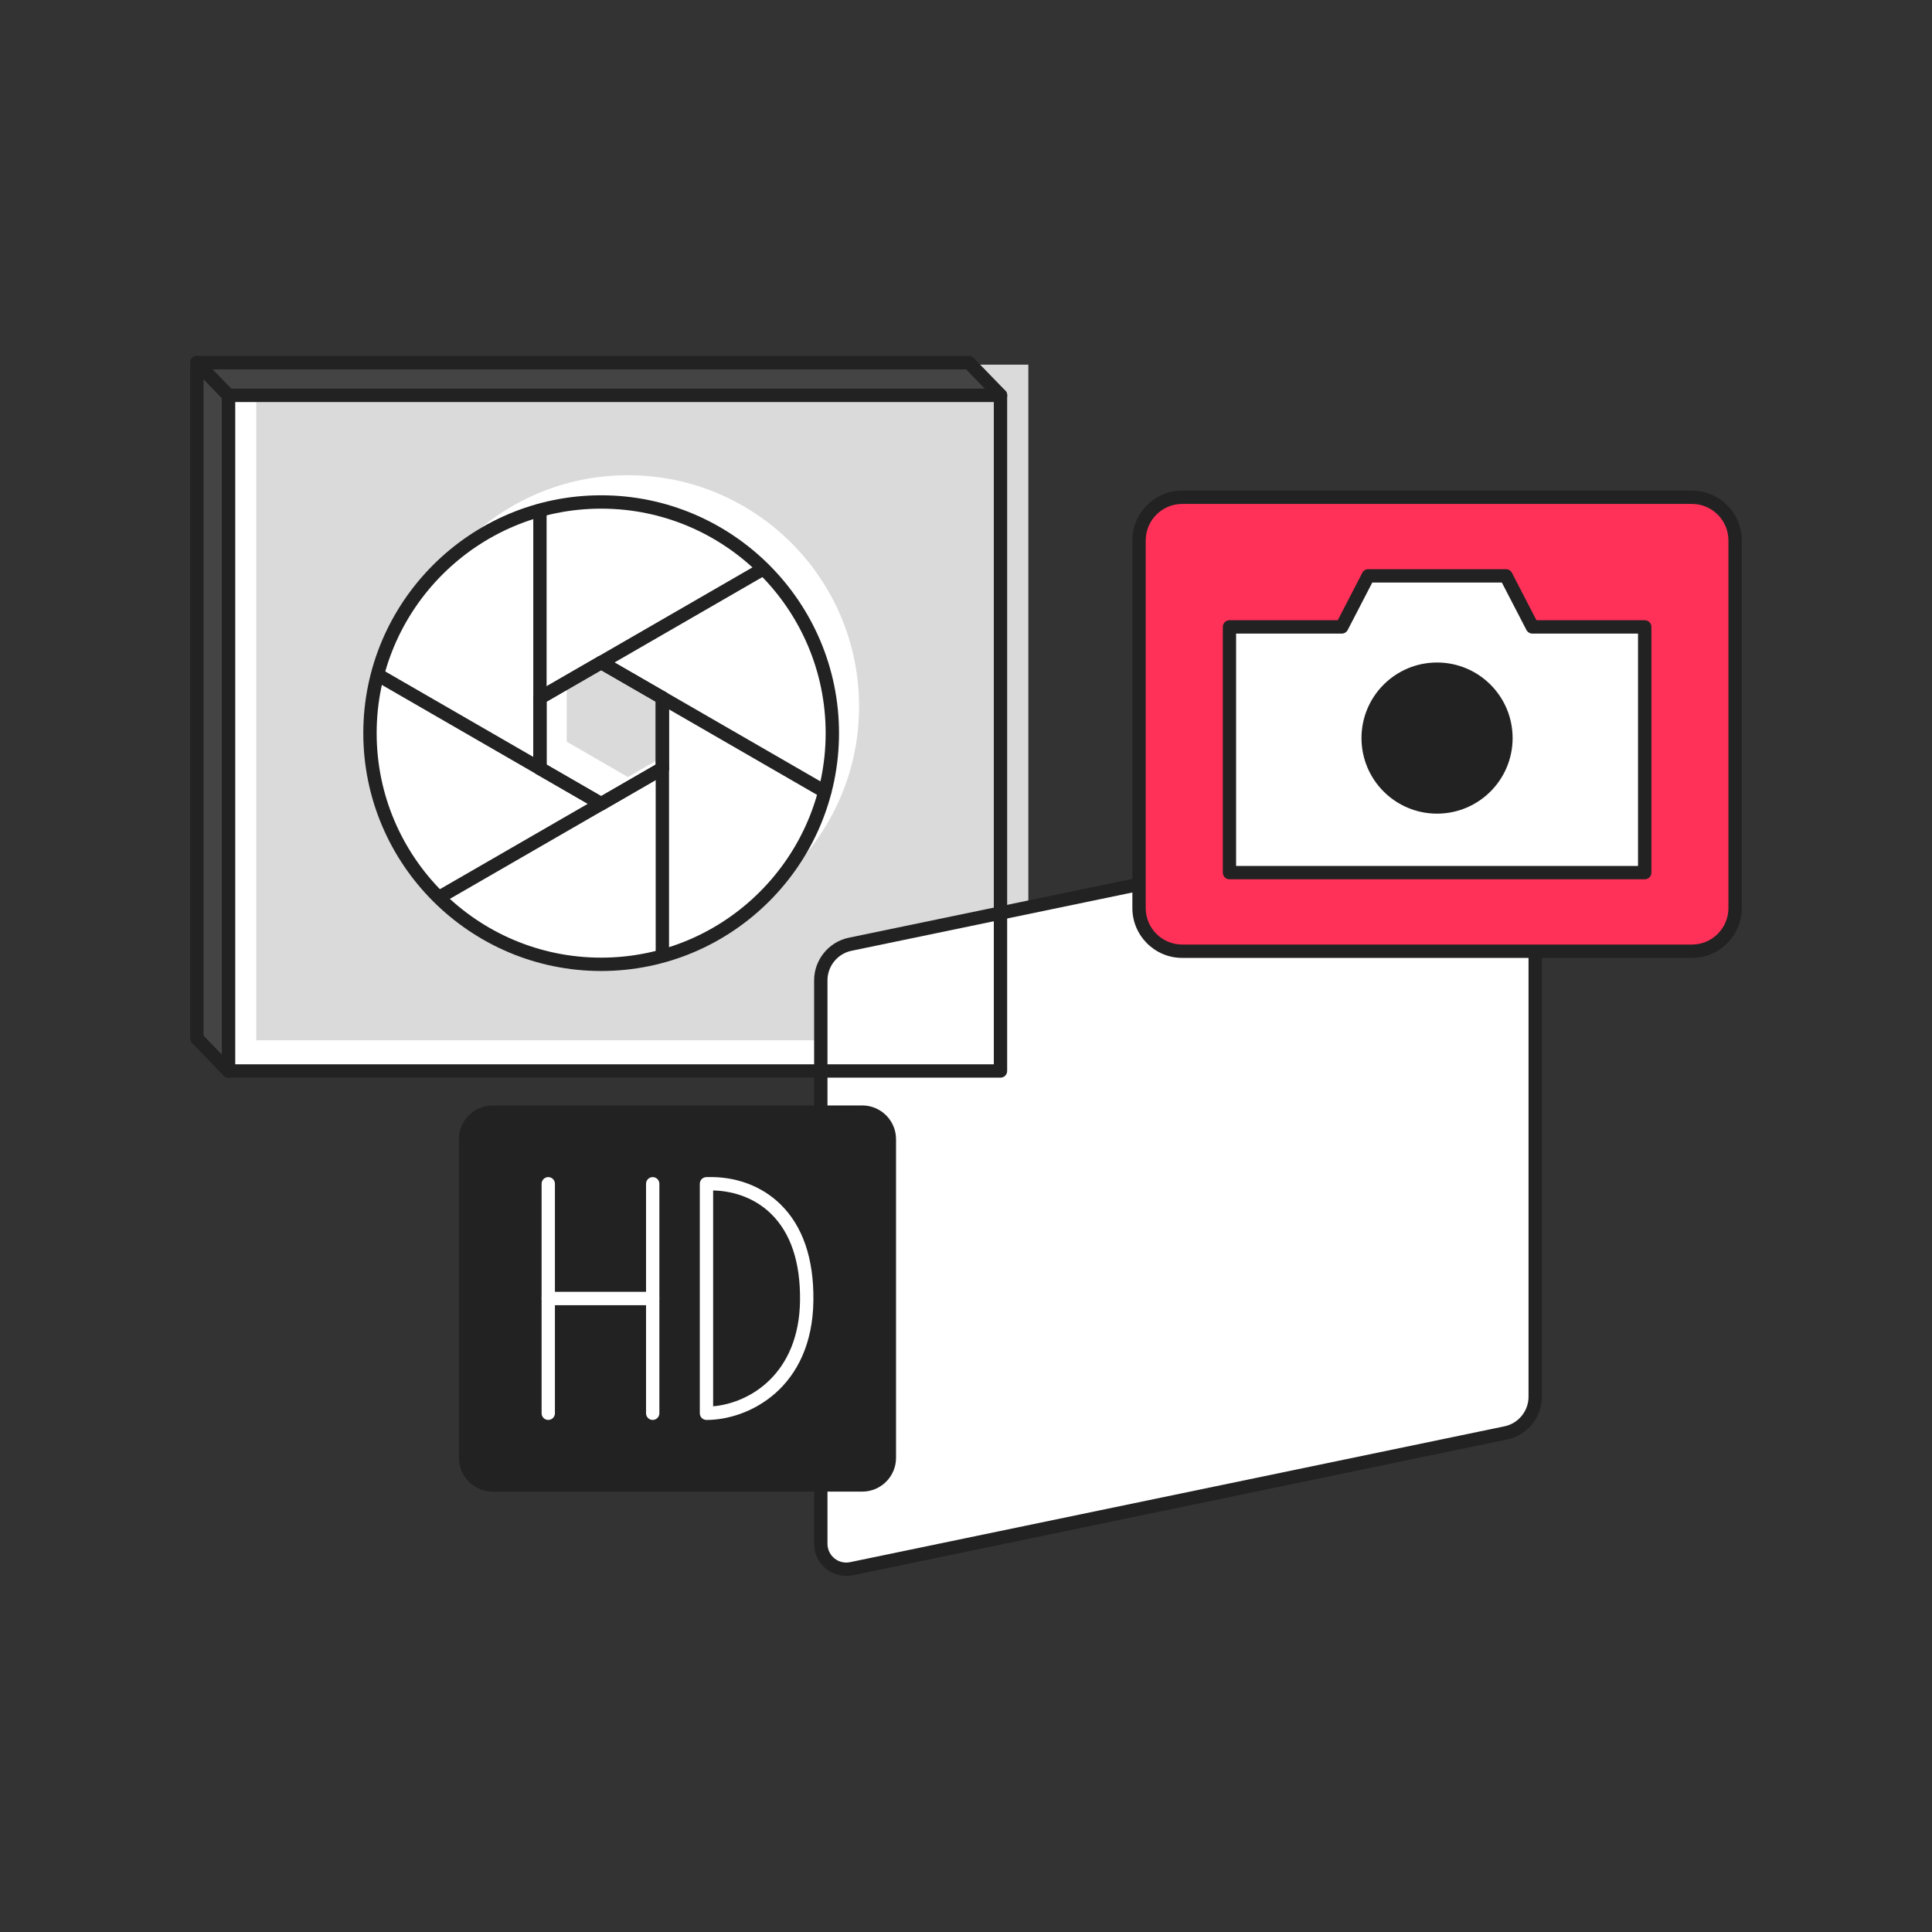
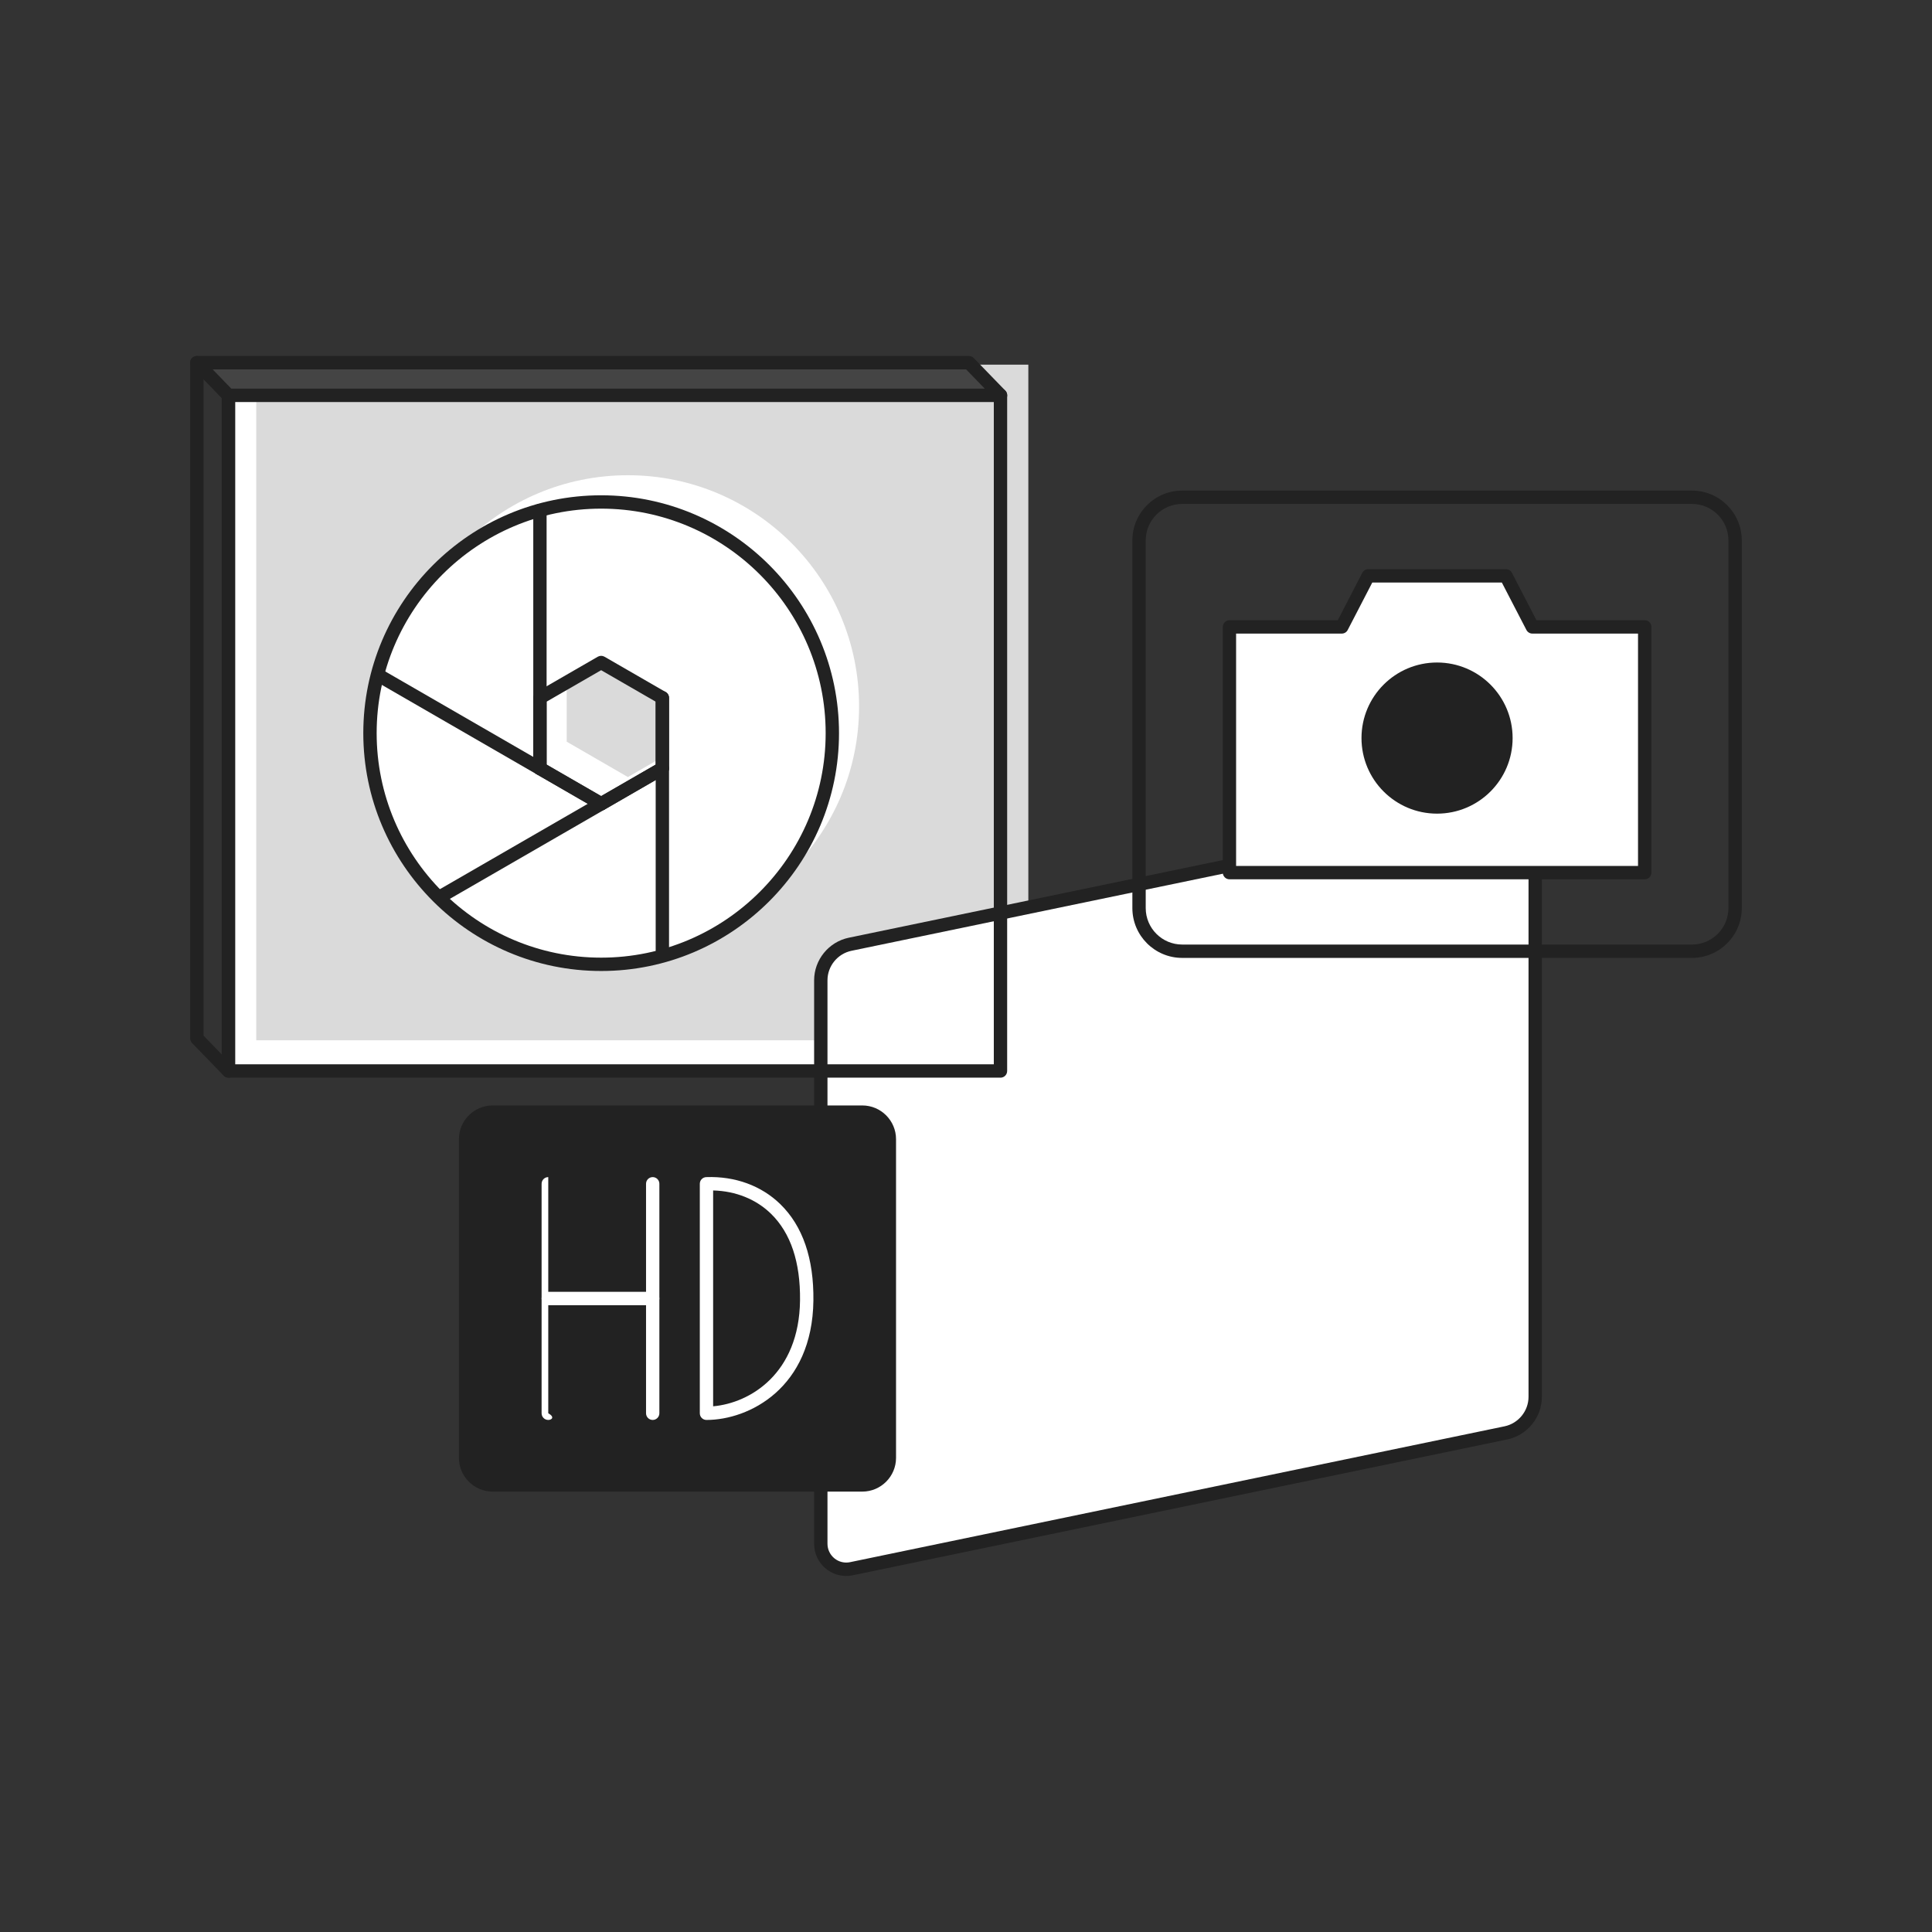
<svg xmlns="http://www.w3.org/2000/svg" width="136" height="136" viewBox="0 0 136 136" fill="none">
  <rect x="0" y="0" width="136" height="136" fill="#333333" stroke="none" />
  <path d="M70.431 27.827H16.082V75.39H70.431V27.827Z" fill="white" />
  <path d="M39.893 47.236V52.21L44.2 54.699L48.508 52.21V47.236L44.2 44.751L39.893 47.236ZM18.039 25.668V73.229H72.388V25.668H18.039ZM44.199 66.001C35.211 66.001 27.925 58.715 27.925 49.727C27.925 40.739 35.211 33.453 44.199 33.453C53.187 33.453 60.473 40.739 60.473 49.727C60.473 58.715 53.187 66.001 44.199 66.001Z" fill="#DADADA" />
  <path d="M106.005 100.866L59.939 110.429C58.825 110.66 57.781 109.81 57.781 108.673V69.008C57.781 67.779 58.643 66.72 59.847 66.47L105.913 56.907C107.027 56.676 108.071 57.526 108.071 58.664V98.328C108.071 99.557 107.209 100.616 106.005 100.866Z" fill="white" />
  <path d="M70.428 75.859H16.079C15.819 75.859 15.609 75.648 15.609 75.388V27.827C15.609 27.567 15.82 27.356 16.079 27.356H70.428C70.688 27.356 70.897 27.567 70.897 27.827V75.39C70.897 75.65 70.686 75.861 70.428 75.861V75.859ZM16.548 74.919H69.958V28.297H16.549V74.919H16.548Z" fill="#222222" />
-   <path d="M13.859 25.532V73.095L16.081 75.39V27.827L13.859 25.532Z" fill="#444444" />
  <path d="M16.081 75.859C15.957 75.859 15.833 75.81 15.743 75.716L13.519 73.421C13.434 73.333 13.387 73.216 13.387 73.095V25.532C13.387 25.34 13.502 25.169 13.681 25.097C13.858 25.026 14.062 25.068 14.194 25.206L16.418 27.501C16.503 27.589 16.55 27.707 16.55 27.827V75.39C16.55 75.582 16.435 75.754 16.256 75.825C16.198 75.849 16.139 75.859 16.079 75.859H16.081ZM14.329 72.904L15.612 74.229V28.018L14.329 26.693V72.904Z" fill="#222222" />
  <path d="M68.208 25.532H13.859L16.081 27.827H70.43L68.208 25.532Z" fill="#444444" />
  <path d="M70.43 28.297H16.081C15.953 28.297 15.831 28.245 15.742 28.154L13.519 25.859C13.388 25.723 13.351 25.522 13.424 25.349C13.497 25.175 13.668 25.061 13.857 25.061H68.208C68.335 25.061 68.458 25.112 68.546 25.204L70.77 27.499C70.901 27.635 70.938 27.836 70.865 28.009C70.792 28.183 70.62 28.297 70.431 28.297H70.43ZM16.28 27.356H69.32L68.007 26.002H14.969L16.281 27.356H16.28Z" fill="#222222" />
  <path d="M59.568 110.937C59.053 110.937 58.551 110.76 58.143 110.429C57.613 109.997 57.309 109.358 57.309 108.673V69.008C57.309 67.565 58.335 66.303 59.748 66.009L105.815 56.447C106.484 56.307 107.173 56.476 107.703 56.907C108.234 57.339 108.538 57.978 108.538 58.664V98.328C108.538 99.771 107.511 101.033 106.099 101.327L60.032 110.889C59.877 110.922 59.723 110.937 59.568 110.937ZM106.277 57.339C106.187 57.339 106.097 57.348 106.007 57.367L59.94 66.929C58.961 67.133 58.249 68.007 58.249 69.006V108.671C58.249 109.07 58.427 109.444 58.737 109.698C59.046 109.949 59.449 110.048 59.84 109.966L105.906 100.404C106.886 100.2 107.598 99.326 107.598 98.326V58.662C107.598 58.262 107.419 57.888 107.11 57.635C106.872 57.441 106.578 57.338 106.277 57.338V57.339Z" fill="#222222" />
-   <path d="M119.103 35.003H83.218C81.54 35.003 80.18 36.363 80.18 38.041V63.922C80.18 65.599 81.54 66.96 83.218 66.96H119.103C120.781 66.96 122.141 65.599 122.141 63.922V38.041C122.141 36.363 120.781 35.003 119.103 35.003Z" fill="#FF3158" />
  <path d="M119.103 67.43H83.218C81.283 67.43 79.711 65.856 79.711 63.923V38.041C79.711 36.106 81.285 34.534 83.218 34.534H119.103C121.038 34.534 122.61 36.108 122.61 38.041V63.923C122.61 65.858 121.036 67.43 119.103 67.43ZM83.218 35.474C81.802 35.474 80.651 36.625 80.651 38.041V63.923C80.651 65.339 81.802 66.49 83.218 66.49H119.103C120.519 66.49 121.67 65.339 121.67 63.923V38.041C121.67 36.625 120.519 35.474 119.103 35.474H83.218Z" fill="#222222" />
  <path d="M107.868 44.13L106.007 40.535H96.315L94.455 44.13H86.547V61.428H115.777V44.13H107.868Z" fill="white" />
  <path d="M115.777 61.897H86.547C86.287 61.897 86.078 61.686 86.078 61.426V44.13C86.078 43.87 86.289 43.659 86.547 43.659H94.17L95.899 40.319C95.981 40.162 96.14 40.066 96.317 40.066H106.009C106.184 40.066 106.346 40.164 106.427 40.319L108.156 43.659H115.779C116.039 43.659 116.248 43.87 116.248 44.13V61.426C116.248 61.686 116.037 61.897 115.779 61.897H115.777ZM87.016 60.957H115.306V44.601H107.869C107.694 44.601 107.532 44.502 107.451 44.348L105.72 41.007H96.599L94.869 44.348C94.789 44.504 94.627 44.601 94.451 44.601H87.013V60.957H87.016Z" fill="#222222" />
  <path d="M101.159 57.275C104.097 57.275 106.478 54.893 106.478 51.955C106.478 49.018 104.097 46.636 101.159 46.636C98.221 46.636 95.84 49.018 95.84 51.955C95.84 54.893 98.221 57.275 101.159 57.275Z" fill="#222222" />
  <path d="M42.317 35.334C33.329 35.334 26.043 42.621 26.043 51.609C26.043 60.596 33.329 67.883 42.317 67.883C51.305 67.883 58.591 60.596 58.591 51.609C58.591 42.621 51.305 35.334 42.317 35.334ZM46.625 54.092L42.317 56.581L38.009 54.092V49.118L42.317 46.634L46.625 49.118V54.092Z" fill="white" />
  <path d="M42.318 68.352C33.085 68.352 25.574 60.841 25.574 51.609C25.574 42.376 33.085 34.865 42.318 34.865C51.55 34.865 59.061 42.376 59.061 51.609C59.061 60.841 51.55 68.352 42.318 68.352ZM42.318 35.805C33.603 35.805 26.514 42.894 26.514 51.609C26.514 60.323 33.603 67.412 42.318 67.412C51.032 67.412 58.121 60.323 58.121 51.609C58.121 42.894 51.032 35.805 42.318 35.805Z" fill="#222222" />
  <path d="M42.316 57.052C42.234 57.052 42.155 57.032 42.081 56.989L37.774 54.502C37.627 54.419 37.539 54.262 37.539 54.096V49.121C37.539 48.953 37.629 48.798 37.774 48.715L42.081 46.228C42.228 46.145 42.406 46.145 42.552 46.228L46.86 48.715C47.006 48.798 47.095 48.955 47.095 49.121V54.096C47.095 54.264 47.005 54.419 46.86 54.502L42.552 56.989C42.479 57.032 42.398 57.052 42.318 57.052H42.316ZM38.477 53.824L42.316 56.039L46.155 53.824V49.392L42.316 47.177L38.477 49.392V53.824Z" fill="#222222" />
  <path d="M38.008 54.565C37.748 54.565 37.539 54.354 37.539 54.094V35.929C37.539 35.669 37.75 35.459 38.008 35.459C38.267 35.459 38.477 35.669 38.477 35.929V54.094C38.477 54.354 38.267 54.565 38.008 54.565Z" fill="#222222" />
  <path d="M42.315 57.052C42.235 57.052 42.155 57.032 42.08 56.989L26.493 47.989C26.269 47.86 26.191 47.573 26.321 47.347C26.451 47.122 26.738 47.044 26.964 47.175L42.551 56.175C42.776 56.304 42.854 56.591 42.723 56.817C42.636 56.969 42.478 57.052 42.315 57.052Z" fill="#222222" />
  <path d="M30.92 63.633C30.757 63.633 30.599 63.548 30.512 63.398C30.383 63.174 30.459 62.886 30.684 62.755L46.388 53.689C46.613 53.56 46.9 53.637 47.031 53.861C47.16 54.086 47.084 54.373 46.859 54.504L31.155 63.57C31.08 63.612 31 63.633 30.92 63.633Z" fill="#222222" />
  <path d="M46.626 67.65C46.365 67.65 46.156 67.439 46.156 67.179V49.12C46.156 48.86 46.367 48.649 46.626 48.649C46.884 48.649 47.095 48.86 47.095 49.12V67.179C47.095 67.439 46.884 67.65 46.626 67.65Z" fill="#222222" />
-   <path d="M58.049 56.188C57.969 56.188 57.889 56.168 57.814 56.126L42.079 47.041C41.855 46.911 41.776 46.624 41.907 46.398C42.036 46.174 42.324 46.096 42.55 46.226L58.285 55.311C58.51 55.44 58.588 55.728 58.457 55.954C58.37 56.105 58.212 56.188 58.049 56.188Z" fill="#222222" />
-   <path d="M38.01 49.591C37.847 49.591 37.688 49.506 37.602 49.356C37.473 49.132 37.549 48.844 37.773 48.714L53.487 39.641C53.711 39.511 53.998 39.588 54.129 39.812C54.258 40.037 54.182 40.324 53.958 40.455L38.244 49.528C38.17 49.57 38.09 49.591 38.01 49.591Z" fill="#222222" />
  <path d="M60.699 78.285H34.679C33.627 78.285 32.773 79.138 32.773 80.191V102.622C32.773 103.675 33.627 104.528 34.679 104.528H60.699C61.752 104.528 62.605 103.675 62.605 102.622V80.191C62.605 79.138 61.752 78.285 60.699 78.285Z" fill="#222222" />
  <path d="M60.7 104.999H34.68C33.371 104.999 32.305 103.933 32.305 102.624V80.191C32.305 78.882 33.371 77.816 34.68 77.816H60.7C62.009 77.816 63.075 78.882 63.075 80.191V102.624C63.075 103.933 62.009 104.999 60.7 104.999ZM34.68 78.756C33.889 78.756 33.245 79.4 33.245 80.191V102.624C33.245 103.414 33.889 104.059 34.68 104.059H60.7C61.49 104.059 62.135 103.414 62.135 102.624V80.191C62.135 79.4 61.49 78.756 60.7 78.756H34.68Z" fill="#222222" />
-   <path d="M38.594 99.955C38.334 99.955 38.125 99.744 38.125 99.484V83.331C38.125 83.07 38.336 82.86 38.594 82.86C38.853 82.86 39.063 83.07 39.063 83.331V99.484C39.063 99.744 38.853 99.955 38.594 99.955Z" fill="white" />
+   <path d="M38.594 99.955C38.334 99.955 38.125 99.744 38.125 99.484V83.331C38.125 83.07 38.336 82.86 38.594 82.86V99.484C39.063 99.744 38.853 99.955 38.594 99.955Z" fill="white" />
  <path d="M45.946 99.955C45.686 99.955 45.477 99.744 45.477 99.484V83.331C45.477 83.07 45.687 82.86 45.946 82.86C46.204 82.86 46.415 83.07 46.415 83.331V99.484C46.415 99.744 46.204 99.955 45.946 99.955Z" fill="white" />
  <path d="M45.945 91.878H38.594C38.334 91.878 38.125 91.667 38.125 91.407C38.125 91.147 38.336 90.936 38.594 90.936H45.945C46.205 90.936 46.414 91.147 46.414 91.407C46.414 91.667 46.203 91.878 45.945 91.878Z" fill="white" />
  <path d="M49.731 99.955C49.471 99.955 49.262 99.744 49.262 99.484V83.331C49.262 83.077 49.462 82.87 49.716 82.861C51.745 82.788 53.597 83.465 54.931 84.767C56.509 86.307 57.292 88.589 57.258 91.548C57.187 97.716 52.719 99.955 49.733 99.955H49.731ZM50.2 83.8V98.994C52.786 98.77 56.257 96.703 56.317 91.538C56.347 88.845 55.66 86.795 54.273 85.44C53.224 84.417 51.791 83.842 50.202 83.8H50.2Z" fill="white" />
</svg>